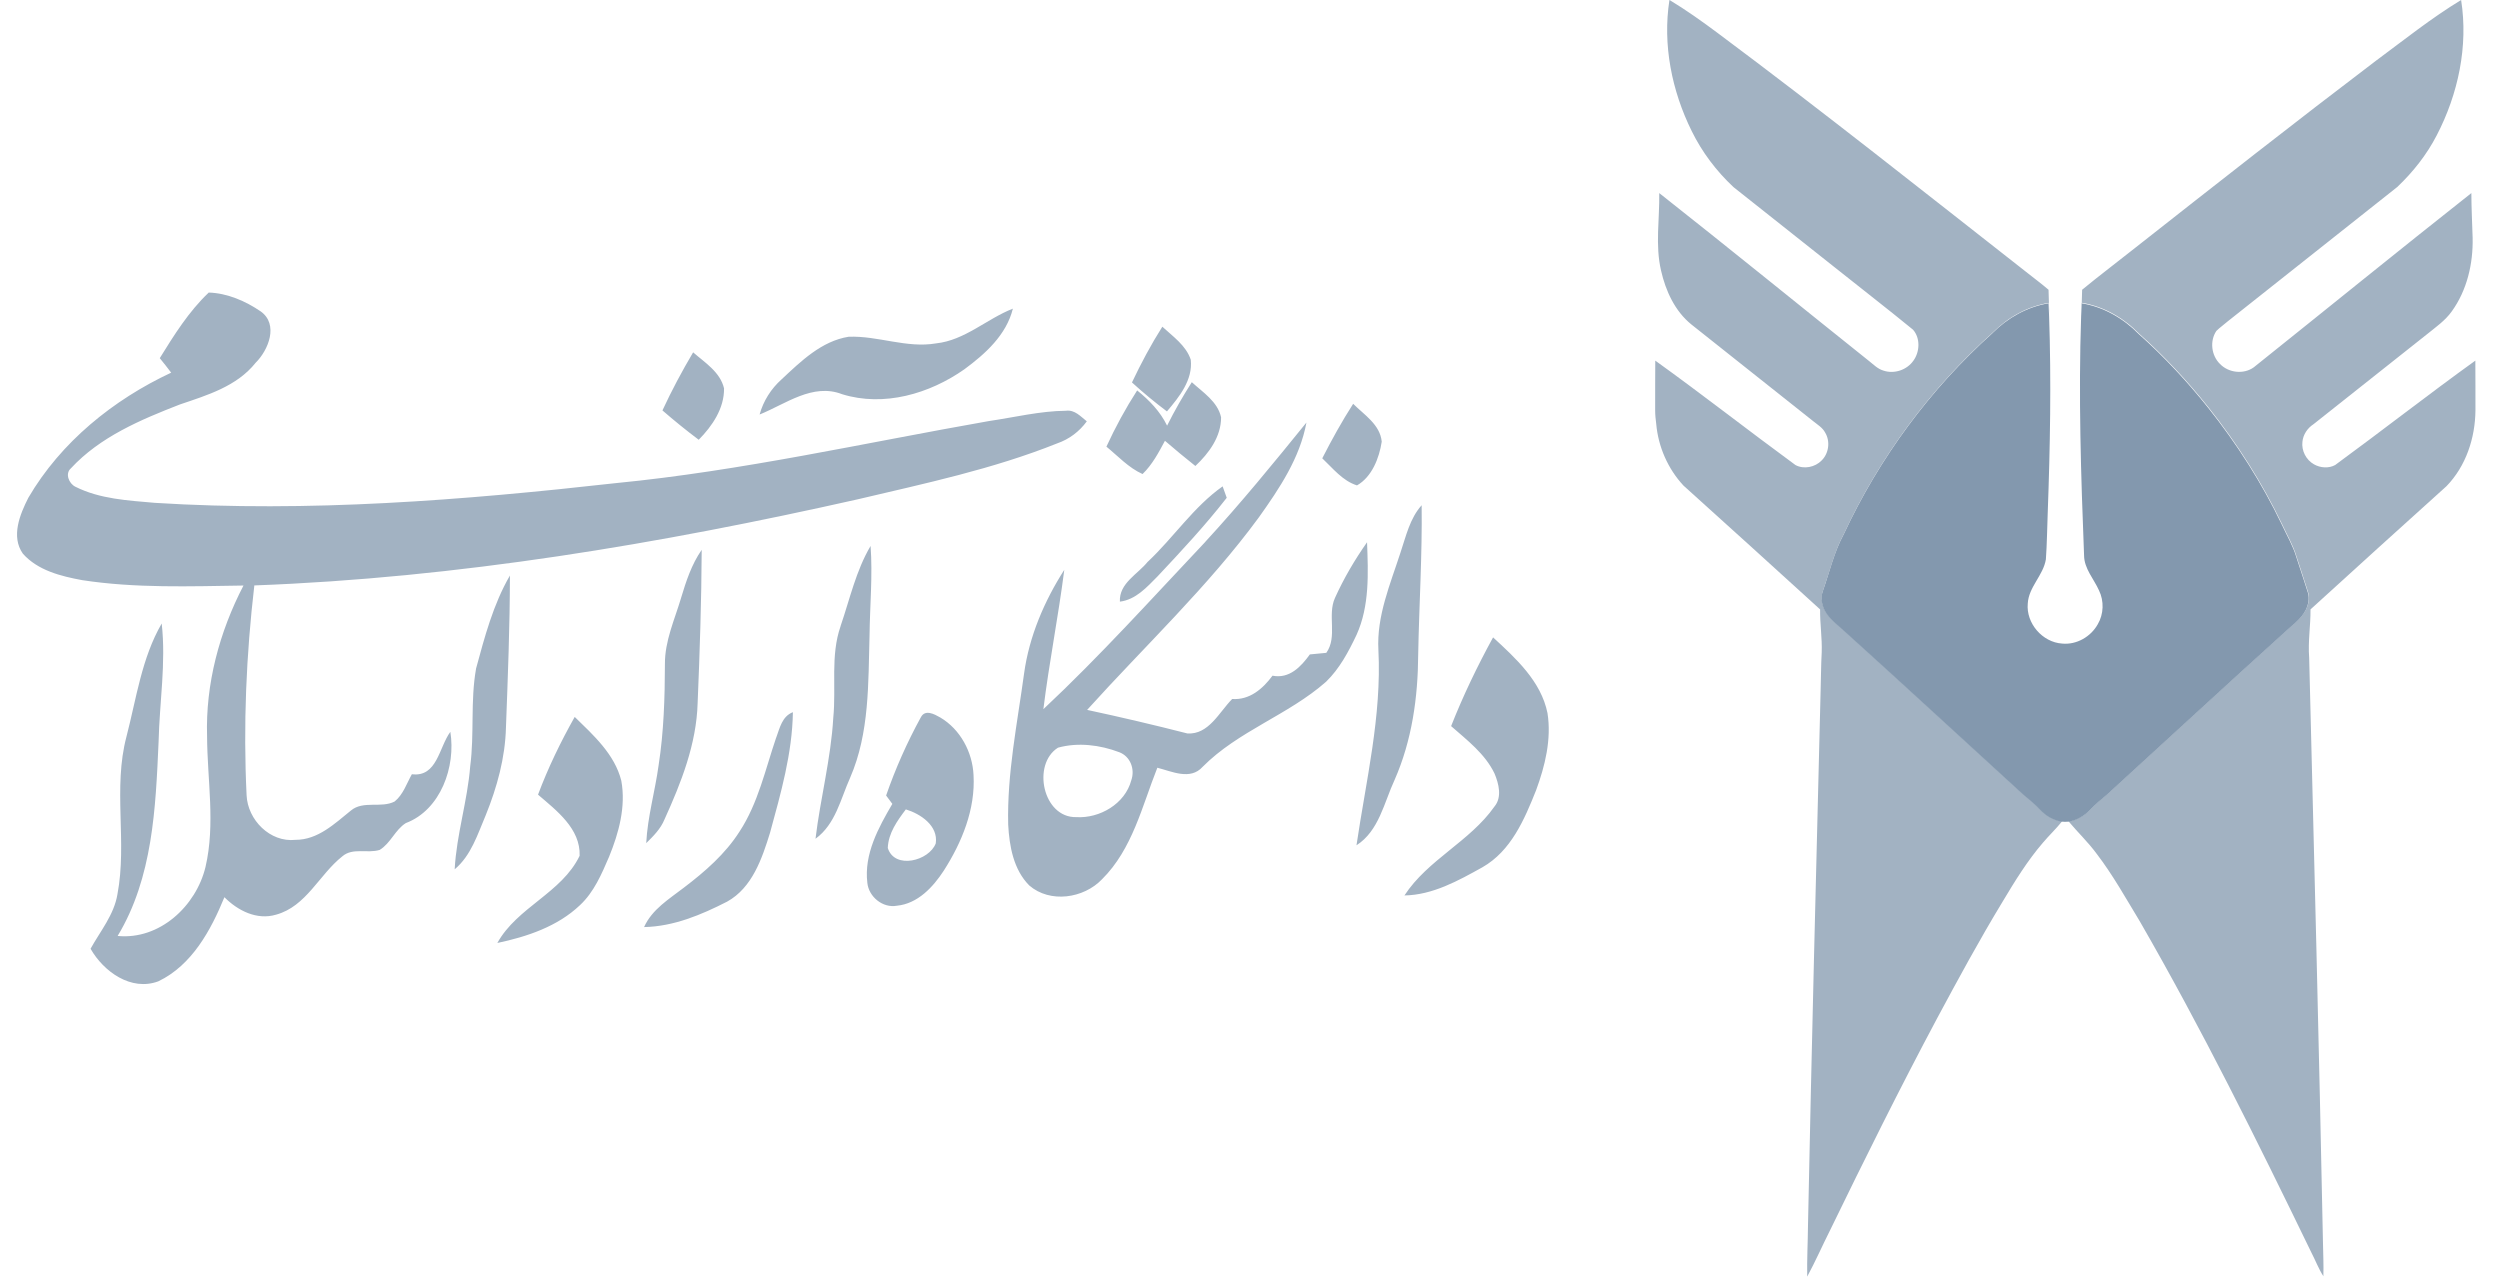
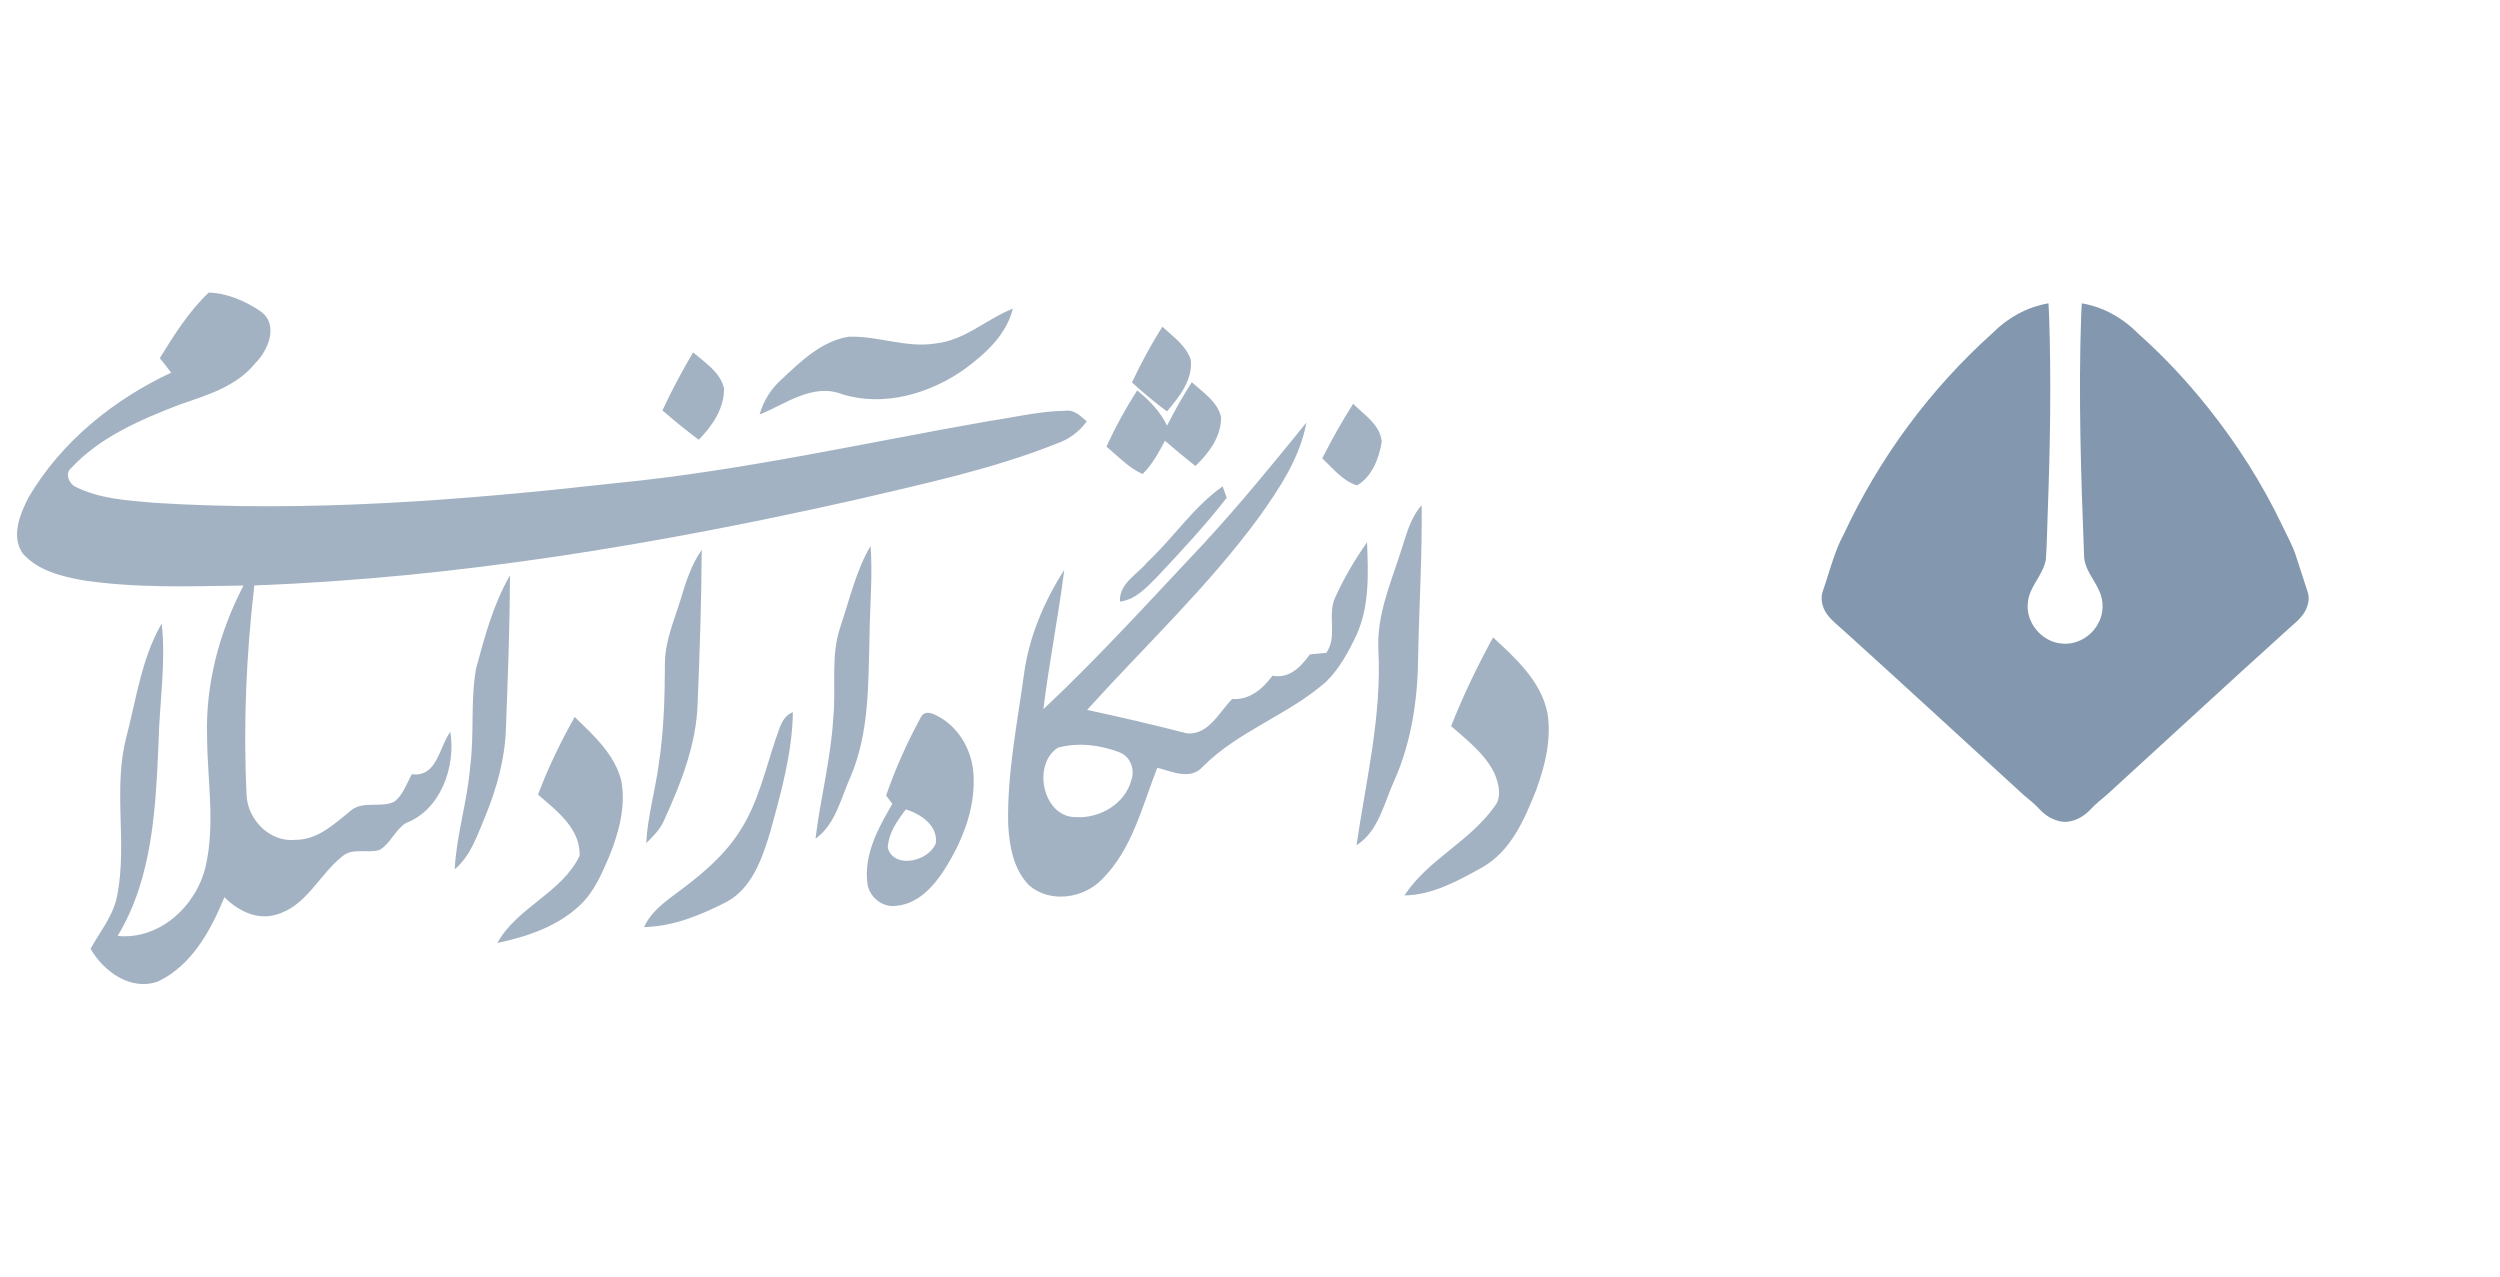
<svg xmlns="http://www.w3.org/2000/svg" width="94" height="48" viewBox="0 0 94 48" fill="none">
  <path fill-rule="evenodd" clip-rule="evenodd" d="M6.002 13.475C6.544 12.601 7.098 11.71 7.849 11C8.545 11.022 9.233 11.32 9.804 11.71C10.483 12.196 10.097 13.16 9.611 13.641C8.904 14.527 7.793 14.859 6.766 15.207C5.289 15.781 3.762 16.425 2.666 17.609C2.437 17.809 2.593 18.182 2.832 18.3C3.757 18.766 4.811 18.817 5.824 18.907C11.608 19.271 17.409 18.81 23.158 18.165C27.883 17.704 32.517 16.65 37.183 15.832C38.147 15.691 39.104 15.454 40.08 15.444C40.41 15.4 40.629 15.657 40.864 15.842C40.583 16.228 40.2 16.516 39.748 16.672C37.335 17.638 34.78 18.177 32.256 18.773C24.796 20.452 17.216 21.728 9.563 22.012C9.258 24.628 9.143 27.271 9.272 29.904C9.314 30.826 10.153 31.683 11.11 31.578C11.954 31.58 12.584 30.968 13.196 30.475C13.66 30.089 14.334 30.399 14.839 30.136C15.161 29.875 15.29 29.46 15.486 29.111C16.44 29.23 16.503 28.1 16.933 27.517C17.143 28.82 16.574 30.451 15.259 30.948C14.856 31.2 14.688 31.707 14.277 31.956C13.821 32.1 13.265 31.859 12.872 32.198C12.003 32.884 11.517 34.082 10.378 34.392C9.655 34.606 8.938 34.238 8.438 33.735C7.928 34.977 7.22 36.29 5.953 36.898C4.928 37.279 3.898 36.535 3.405 35.673C3.774 35.007 4.289 34.394 4.416 33.623C4.787 31.663 4.24 29.638 4.757 27.69C5.128 26.26 5.328 24.74 6.08 23.444C6.246 24.925 5.997 26.409 5.963 27.89C5.853 30.377 5.746 33.001 4.423 35.192C6.004 35.346 7.374 34.067 7.727 32.598C8.103 30.983 7.793 29.32 7.786 27.686C7.725 25.714 8.25 23.759 9.155 22.016C7.134 22.046 5.097 22.121 3.093 21.814C2.293 21.667 1.421 21.45 0.86 20.818C0.406 20.174 0.748 19.342 1.065 18.717C2.29 16.621 4.257 15.032 6.436 14.012C6.295 13.826 6.153 13.643 6.007 13.467L6.002 13.475ZM35.197 12.911C34.087 13.101 33.01 12.618 31.907 12.662C30.887 12.826 30.111 13.587 29.386 14.265C28.991 14.619 28.703 15.073 28.561 15.586C29.542 15.191 30.558 14.392 31.663 14.822C33.235 15.31 34.953 14.805 36.261 13.885C37.049 13.304 37.84 12.594 38.084 11.605C37.098 11.991 36.283 12.794 35.197 12.911ZM42.562 14.38C42.904 13.66 43.277 12.957 43.704 12.284C44.102 12.652 44.595 12.989 44.773 13.526C44.856 14.285 44.339 14.925 43.877 15.469C43.421 15.127 42.982 14.763 42.562 14.38ZM26.062 13.248C25.643 13.956 25.255 14.683 24.908 15.432C25.35 15.815 25.804 16.184 26.272 16.535C26.782 16.018 27.234 15.356 27.224 14.602C27.078 13.987 26.506 13.636 26.062 13.248ZM43.882 16.003C43.624 15.471 43.211 15.046 42.757 14.68C42.321 15.356 41.937 16.064 41.601 16.794C42.037 17.15 42.435 17.589 42.96 17.824C43.326 17.47 43.565 17.016 43.802 16.574C44.175 16.896 44.556 17.211 44.946 17.521C45.456 17.04 45.913 16.425 45.913 15.691C45.783 15.098 45.23 14.754 44.812 14.37C44.475 14.9 44.161 15.444 43.882 16.006V16.003ZM49.717 17.233C50.074 16.533 50.454 15.845 50.879 15.183C51.291 15.596 51.892 15.964 51.953 16.606C51.86 17.223 51.582 17.933 51.023 18.251C50.479 18.08 50.115 17.607 49.717 17.233ZM45.32 20.374C43.316 22.497 41.361 24.669 39.231 26.665C39.446 24.913 39.795 23.18 40.017 21.426C39.263 22.605 38.699 23.925 38.506 25.318C38.25 27.205 37.862 29.089 37.908 31.002C37.95 31.81 38.106 32.698 38.701 33.294C39.482 33.97 40.749 33.782 41.437 33.059C42.579 31.927 42.943 30.309 43.516 28.867C44.065 29.006 44.756 29.347 45.217 28.835C46.557 27.483 48.441 26.885 49.861 25.633C50.369 25.14 50.706 24.503 51.006 23.871C51.499 22.783 51.445 21.553 51.401 20.389C50.938 21.047 50.528 21.745 50.196 22.48C49.898 23.132 50.301 23.942 49.869 24.547C49.661 24.569 49.456 24.586 49.251 24.606C48.917 25.069 48.48 25.531 47.846 25.406C47.482 25.899 46.984 26.329 46.33 26.282C45.842 26.775 45.449 27.629 44.646 27.578C43.394 27.258 42.138 26.963 40.876 26.692C43.043 24.291 45.417 22.065 47.336 19.449C48.107 18.366 48.876 17.221 49.122 15.888C47.89 17.409 46.65 18.927 45.322 20.369L45.32 20.374ZM39.78 28.113C38.794 28.735 39.209 30.751 40.468 30.724C41.349 30.777 42.301 30.224 42.535 29.343C42.684 28.925 42.504 28.442 42.084 28.283C41.361 28.008 40.529 27.905 39.78 28.113ZM43.158 21.121C44.129 20.21 44.878 19.058 45.971 18.287C46.01 18.395 46.086 18.61 46.125 18.717C45.32 19.752 44.424 20.713 43.526 21.67C43.123 22.075 42.711 22.546 42.108 22.622C42.072 21.928 42.779 21.594 43.158 21.118V21.121ZM52.658 20.777C52.866 20.162 53.007 19.498 53.454 18.997C53.478 20.872 53.359 22.741 53.324 24.613C53.315 26.221 53.09 27.839 52.438 29.321C52.041 30.175 51.85 31.241 51.004 31.783C51.362 29.35 51.955 26.919 51.828 24.44C51.758 23.163 52.273 21.968 52.658 20.777ZM31.607 23.542C31.219 24.652 31.446 25.84 31.331 26.99C31.243 28.525 30.846 30.016 30.663 31.537C31.419 30.987 31.605 30.043 31.966 29.24C32.698 27.554 32.644 25.679 32.695 23.881C32.708 22.763 32.815 21.643 32.734 20.528C32.183 21.46 31.954 22.526 31.605 23.542H31.607ZM25.604 22.497C25.362 23.307 24.996 24.103 25.001 24.964C24.998 26.236 24.959 27.512 24.764 28.771C24.63 29.753 24.349 30.709 24.298 31.702C24.566 31.439 24.84 31.166 24.984 30.812C25.613 29.428 26.187 27.976 26.231 26.436C26.311 24.518 26.375 22.595 26.384 20.674C26.001 21.223 25.796 21.86 25.604 22.495V22.497ZM17.899 25.147C17.684 26.353 17.84 27.593 17.68 28.808C17.579 30.114 17.165 31.375 17.096 32.686C17.718 32.164 17.958 31.368 18.265 30.648C18.69 29.599 18.995 28.491 19.024 27.354C19.095 25.45 19.171 23.547 19.173 21.64C18.543 22.727 18.224 23.947 17.897 25.147H17.899ZM56.138 23.969C55.548 25.047 55.013 26.158 54.562 27.302C55.164 27.832 55.838 28.342 56.194 29.084C56.355 29.469 56.485 29.975 56.19 30.328C55.267 31.641 53.683 32.325 52.807 33.669C53.869 33.652 54.833 33.113 55.738 32.61C56.814 31.998 57.319 30.812 57.756 29.716C58.095 28.796 58.34 27.798 58.186 26.814C57.944 25.616 56.997 24.755 56.138 23.964V23.969ZM34.621 26.975C34.108 27.912 33.669 28.898 33.318 29.911C33.376 29.989 33.493 30.148 33.552 30.226C33.027 31.124 32.483 32.115 32.612 33.194C32.664 33.718 33.191 34.153 33.723 34.055C34.506 33.979 35.082 33.357 35.487 32.735C36.168 31.671 36.678 30.428 36.605 29.145C36.566 28.279 36.107 27.422 35.355 26.978C35.131 26.851 34.782 26.658 34.623 26.973L34.621 26.975ZM33.381 31.885C33.637 32.703 34.936 32.371 35.185 31.71C35.282 31.046 34.614 30.602 34.06 30.433C33.737 30.86 33.401 31.327 33.381 31.883V31.885ZM21.609 26.956C21.081 27.895 20.608 28.867 20.23 29.879C20.925 30.477 21.831 31.158 21.794 32.178C21.118 33.579 19.451 34.104 18.7 35.456C19.817 35.219 20.962 34.838 21.806 34.035C22.336 33.542 22.621 32.864 22.902 32.212C23.268 31.317 23.539 30.326 23.361 29.355C23.112 28.359 22.314 27.644 21.606 26.953L21.609 26.956ZM29.184 27.734C28.776 28.93 28.508 30.197 27.807 31.266C27.27 32.11 26.506 32.774 25.716 33.374C25.159 33.804 24.518 34.189 24.217 34.858C25.328 34.836 26.367 34.399 27.341 33.901C28.286 33.377 28.654 32.278 28.954 31.309C29.359 29.826 29.789 28.327 29.813 26.778C29.406 26.934 29.32 27.371 29.186 27.734H29.184Z" fill="#A2B2C2" />
-   <path fill-rule="evenodd" clip-rule="evenodd" d="M62.773 0C63.399 0.377 63.995 0.802 64.58 1.238C68.523 4.177 72.373 7.24 76.245 10.273C76.505 10.479 76.772 10.678 77.025 10.895C77.036 11.216 77.041 11.538 77.053 11.86C77.046 11.702 77.037 11.545 77.029 11.388C76.236 11.519 75.504 11.928 74.939 12.494C72.584 14.601 70.671 17.197 69.336 20.06C68.974 20.727 68.802 21.472 68.553 22.183C68.436 22.48 68.519 22.819 68.699 23.071C68.877 23.32 69.127 23.504 69.349 23.71C71.606 25.747 73.837 27.812 76.082 29.861C76.298 30.041 76.519 30.217 76.71 30.424C76.93 30.659 77.218 30.831 77.54 30.876C77.312 31.16 77.046 31.41 76.812 31.688C76.229 32.367 75.758 33.132 75.3 33.899C74.428 35.337 73.626 36.816 72.831 38.297C71.433 40.919 70.112 43.581 68.813 46.253C68.521 46.833 68.26 47.43 67.951 48C67.939 47.353 67.975 46.706 67.981 46.058C68.117 39.362 68.287 32.667 68.455 25.97C68.471 25.492 68.469 25.014 68.496 24.536C68.516 23.994 68.429 23.456 68.436 22.914C66.73 21.355 65.013 19.807 63.298 18.257C62.714 17.629 62.351 16.8 62.275 15.947C62.253 15.774 62.233 15.6 62.234 15.426C62.236 14.803 62.232 14.182 62.238 13.559C64.017 14.838 65.742 16.191 67.509 17.485C67.826 17.656 68.248 17.568 68.494 17.313C68.767 17.044 68.824 16.591 68.625 16.264C68.528 16.08 68.345 15.972 68.189 15.846C66.659 14.626 65.12 13.416 63.59 12.195C62.974 11.694 62.629 10.936 62.456 10.176C62.231 9.217 62.404 8.231 62.388 7.26C65.032 9.345 67.645 11.473 70.277 13.575C70.447 13.708 70.604 13.874 70.819 13.935C71.223 14.072 71.702 13.911 71.945 13.56C72.187 13.227 72.209 12.712 71.93 12.397C70.958 11.6 69.962 10.833 68.98 10.048C67.712 9.044 66.447 8.037 65.178 7.034C64.536 6.433 63.996 5.72 63.608 4.928C62.86 3.416 62.509 1.678 62.771 0H62.773ZM89.368 2.26C90.411 1.487 91.427 0.674 92.538 0C92.812 1.736 92.426 3.539 91.621 5.088C91.245 5.817 90.731 6.468 90.137 7.031C88.014 8.711 85.894 10.397 83.77 12.077C83.629 12.201 83.472 12.309 83.337 12.441C83.079 12.819 83.146 13.37 83.473 13.686C83.795 14.021 84.363 14.085 84.742 13.811C87.471 11.629 90.181 9.425 92.923 7.26C92.925 7.821 92.954 8.38 92.971 8.941C92.993 9.91 92.761 10.911 92.188 11.706C91.937 12.061 91.574 12.307 91.242 12.578C89.823 13.704 88.403 14.828 86.984 15.953C86.759 16.099 86.596 16.343 86.571 16.613C86.532 16.948 86.711 17.294 87.005 17.458C87.243 17.594 87.558 17.619 87.802 17.485C89.57 16.191 91.295 14.839 93.073 13.559C93.079 14.182 93.075 14.805 93.077 15.427C93.068 16.466 92.721 17.528 91.986 18.282C90.279 19.822 88.573 21.364 86.875 22.914C86.881 23.519 86.776 24.123 86.825 24.729C87.008 32.066 87.198 39.403 87.344 46.74C87.352 47.156 87.371 47.57 87.359 47.986C87.175 47.701 87.057 47.38 86.9 47.08C84.862 42.879 82.791 38.69 80.457 34.643C79.937 33.786 79.449 32.906 78.839 32.108C78.518 31.668 78.12 31.294 77.772 30.876C78.093 30.831 78.382 30.66 78.602 30.424C78.794 30.216 79.015 30.04 79.232 29.859C81.485 27.802 83.724 25.73 85.989 23.686C86.245 23.45 86.542 23.239 86.703 22.922C86.802 22.719 86.852 22.479 86.782 22.258C86.644 21.813 86.493 21.373 86.35 20.928C86.222 20.499 85.993 20.11 85.805 19.706C85.055 18.143 84.117 16.672 83.038 15.316C82.244 14.322 81.375 13.386 80.424 12.54C79.849 11.952 79.1 11.521 78.284 11.386C78.275 11.544 78.266 11.701 78.26 11.859C78.272 11.537 78.277 11.216 78.288 10.894C78.946 10.352 79.628 9.841 80.294 9.31C83.305 6.941 86.317 4.574 89.369 2.258L89.368 2.26Z" fill="#A2B2C2" />
  <path fill-rule="evenodd" clip-rule="evenodd" d="M74.932 12.511C75.497 11.945 76.23 11.537 77.023 11.405C77.031 11.562 77.041 11.719 77.046 11.877C77.13 14.341 77.085 16.807 76.995 19.27C76.972 19.856 76.967 20.445 76.925 21.031C76.828 21.635 76.278 22.068 76.244 22.692C76.175 23.433 76.795 24.151 77.536 24.198C78.077 24.252 78.615 23.942 78.876 23.472C79.101 23.091 79.117 22.599 78.923 22.201C78.73 21.767 78.366 21.385 78.361 20.886C78.244 17.885 78.147 14.881 78.251 11.878C78.257 11.721 78.267 11.563 78.275 11.406C79.092 11.54 79.84 11.971 80.415 12.56C81.366 13.406 82.236 14.342 83.029 15.336C84.109 16.691 85.047 18.162 85.796 19.725C85.984 20.13 86.214 20.518 86.342 20.948C86.484 21.391 86.635 21.832 86.774 22.277C86.844 22.498 86.793 22.738 86.694 22.941C86.533 23.258 86.236 23.469 85.981 23.705C83.716 25.749 81.477 27.822 79.224 29.878C79.006 30.06 78.786 30.236 78.593 30.444C78.374 30.678 78.085 30.849 77.764 30.895C77.687 30.902 77.609 30.902 77.533 30.895C77.212 30.85 76.922 30.678 76.704 30.444C76.512 30.236 76.292 30.06 76.076 29.88C73.831 27.831 71.599 25.766 69.343 23.729C69.12 23.523 68.871 23.339 68.692 23.09C68.513 22.838 68.43 22.499 68.546 22.203C68.796 21.491 68.966 20.746 69.329 20.079C70.664 17.216 72.577 14.62 74.932 12.513V12.511Z" fill="#8398AE" />
</svg>